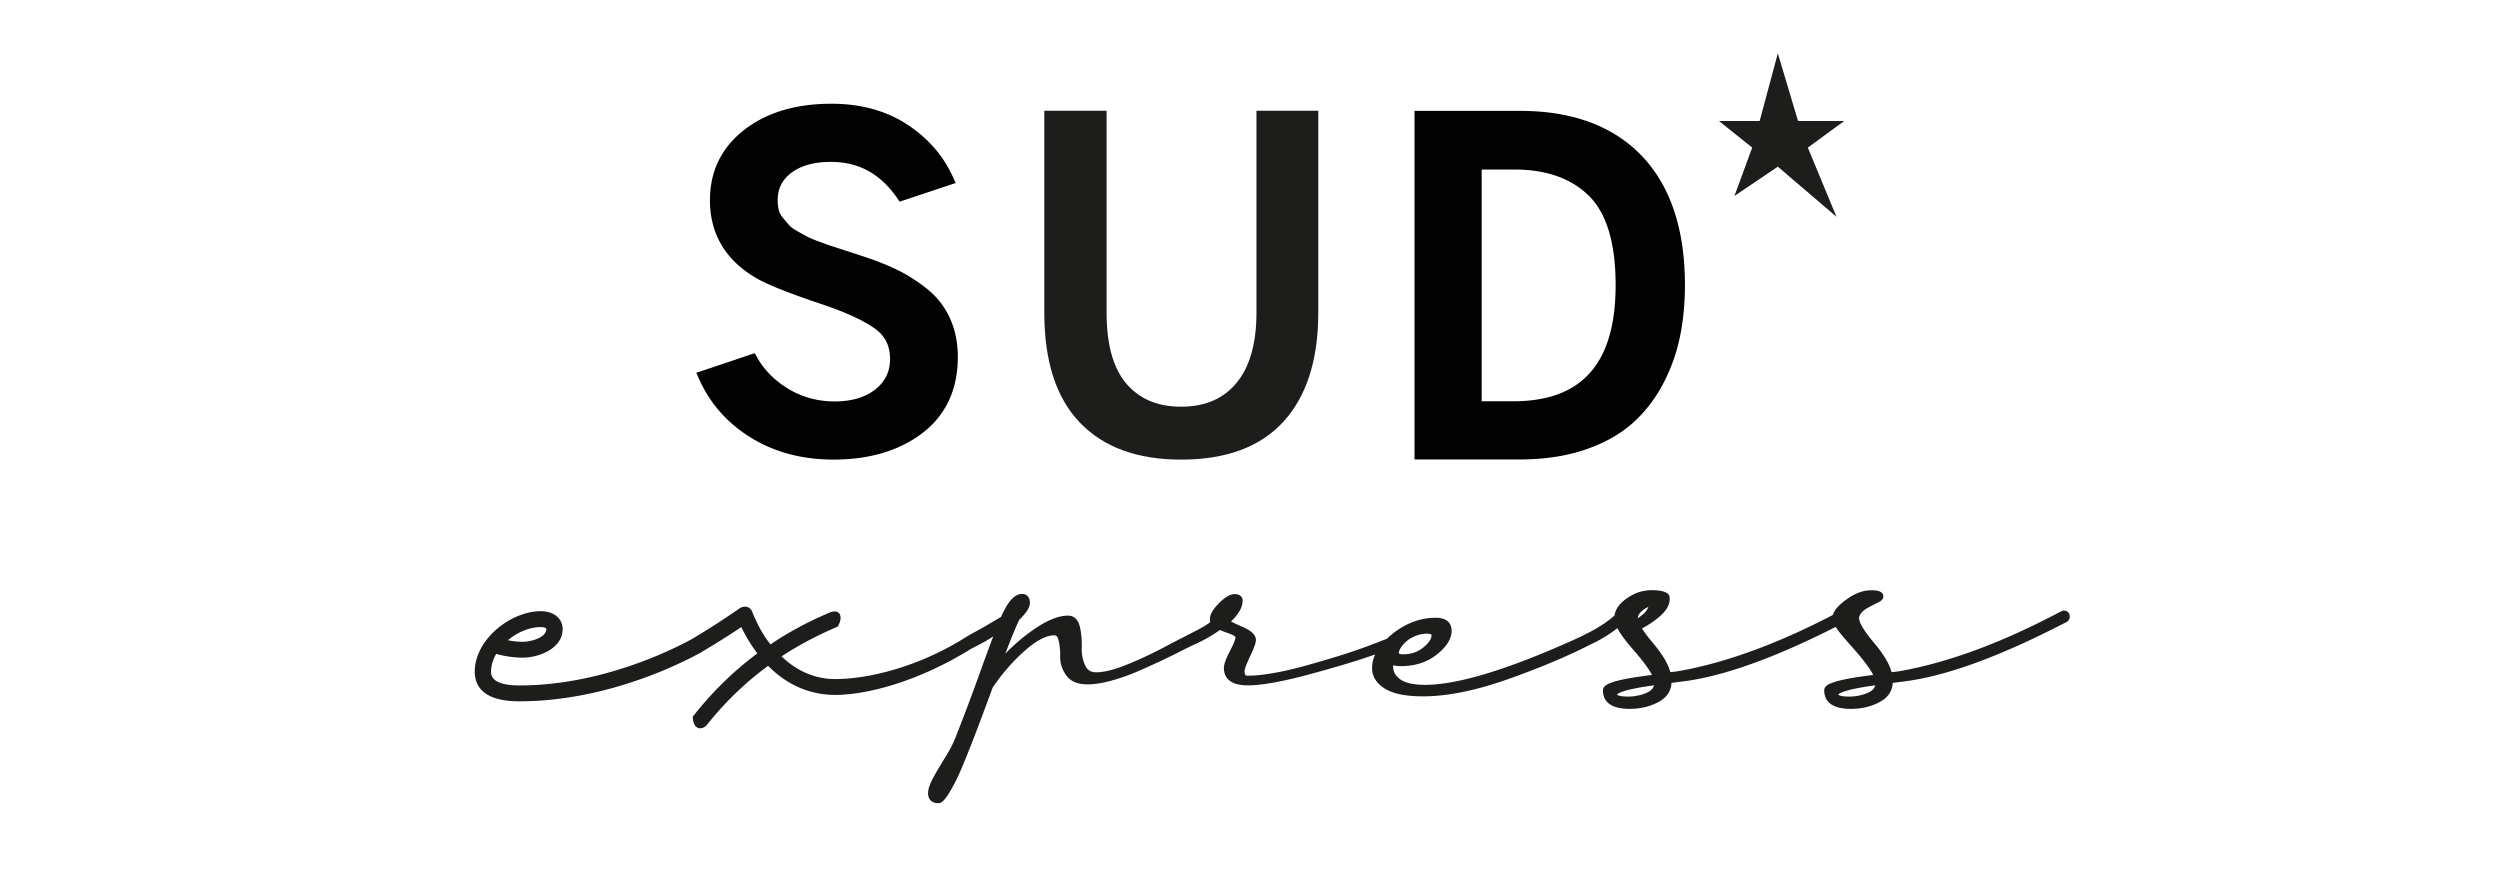
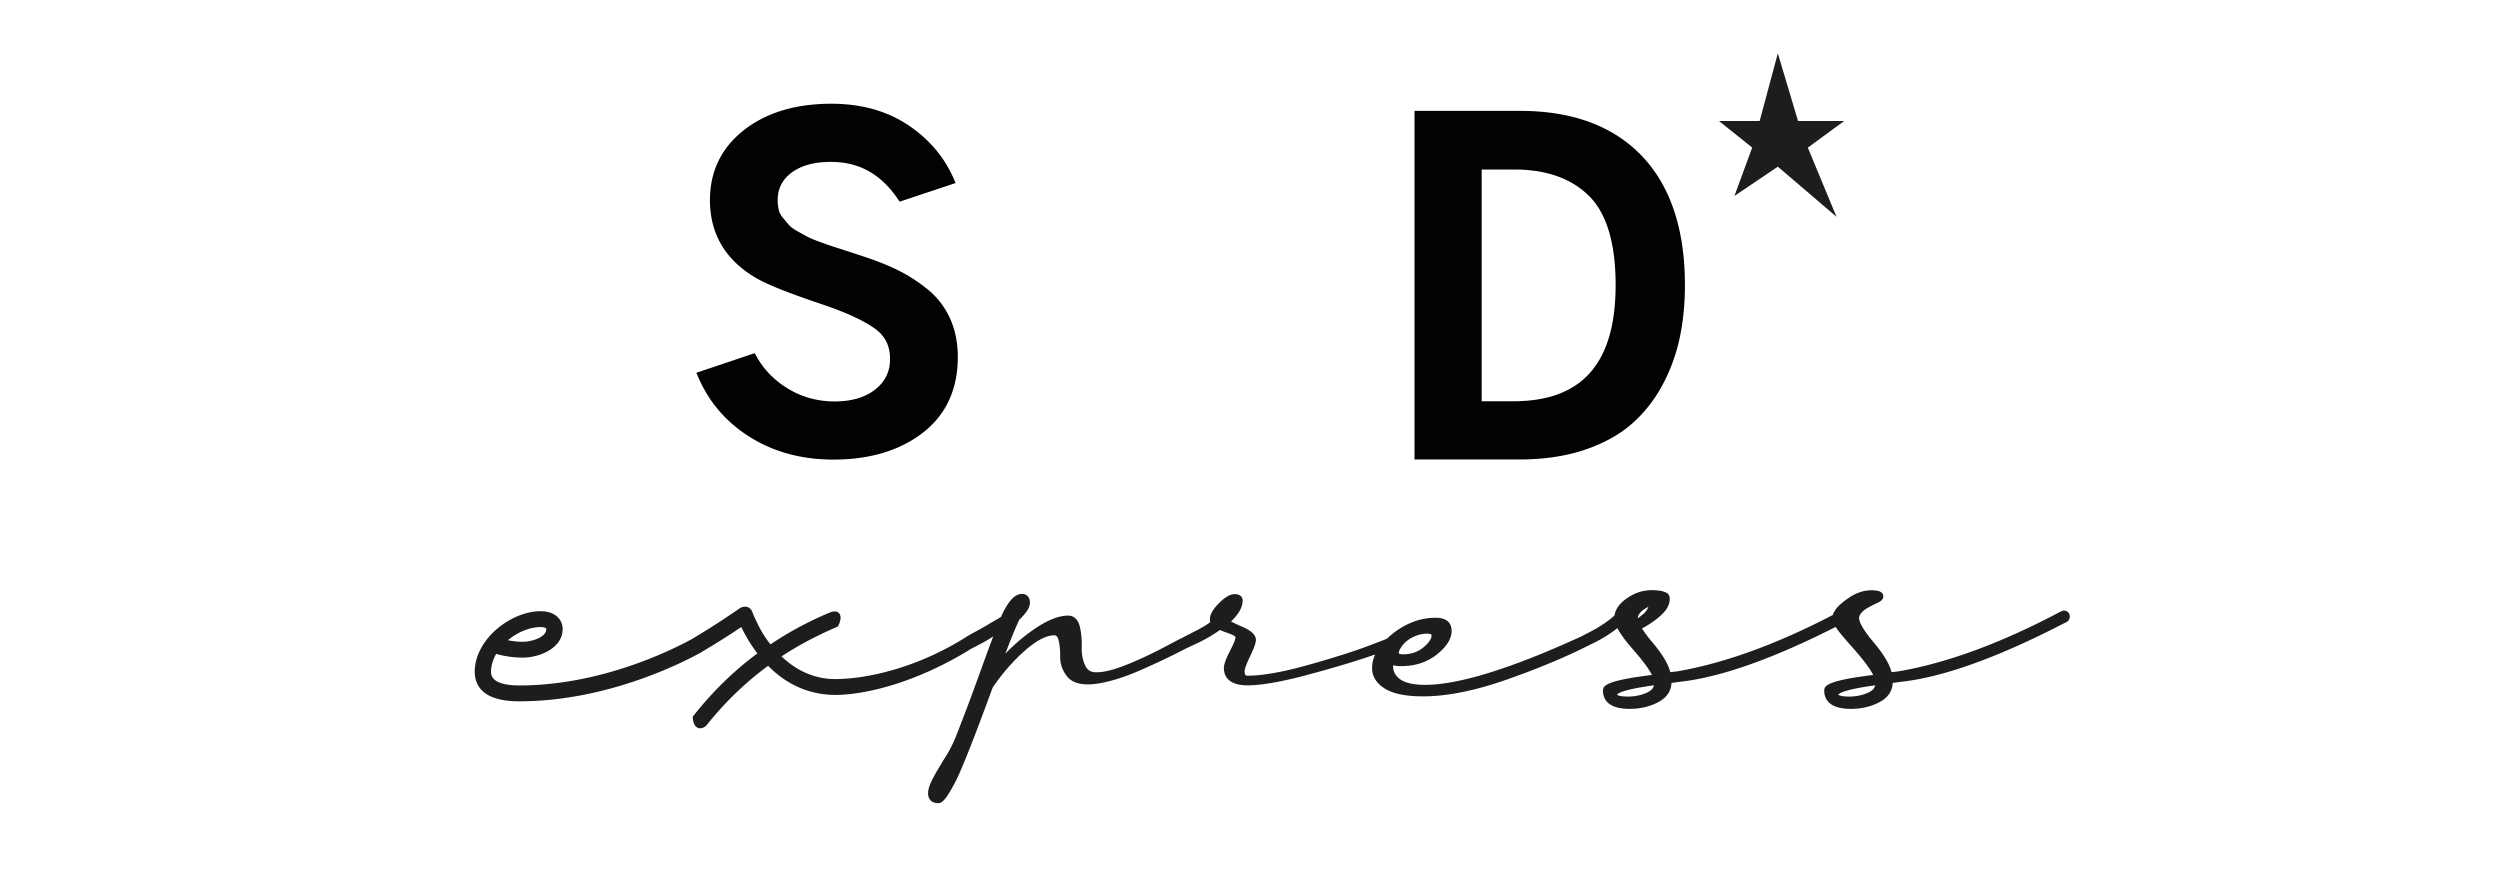
<svg xmlns="http://www.w3.org/2000/svg" width="734.667" height="262.667">
  <path fill="#1D1D1B" d="M606.514 179.442c-.263 0-.493.067-1.3.456-17.202 9.116-33.182 14.98-47.413 17.407l-1.933.224c-.65-2.467-2.358-5.32-5.193-8.679-3.777-4.475-4.35-6.408-4.35-7.165 0-.388.106-.746.31-1.077.438-.719 1.156-1.378 2.156-1.934a38.97 38.97 0 0 1 2.834-1.475c.854-.378 1.826-.95 1.826-1.932 0-1.805-2.593-1.805-3.573-1.805-2.271 0-4.582.815-6.863 2.417-2.008 1.418-3.873 2.98-4.388 4.833-16.61 8.65-32.046 14.242-45.851 16.592l-1.922.224c-.65-2.467-2.358-5.32-5.193-8.679-1.496-1.757-2.476-3.116-3.126-4.175a24.349 24.349 0 0 0 2.261-1.331c1.506-.99 2.972-2.066 4.185-3.416 1.069-1.194 1.884-2.835 1.661-4.476-.136-.98-1.04-1.408-1.894-1.642-1.282-.367-3.252-.445-4.583-.33-.116.011-.192.039-.291.067-1.951.195-3.921.952-5.882 2.332-2.089 1.475-3.273 3.154-3.543 4.999-3.66 3.262-8.214 5.32-8.262 5.368-.116.059-.253.136-.429.224a24.64 24.64 0 0 1-1.213.622c-20.521 9.396-35.919 14.163-45.744 14.163-3.339 0-5.795-.544-7.3-1.612-1.416-1.009-2.106-2.262-2.106-3.824 0-.087.011-.194.02-.311.66.165 1.446.243 2.359.243 4.058 0 7.563-1.128 10.407-3.369 2.922-2.292 4.407-4.66 4.407-7.019 0-1.427-.611-3.825-4.66-3.825-4.522 0-8.794 1.593-12.717 4.717-.592.487-1.136.973-1.651 1.458a307.56 307.56 0 0 1-5.533 2.126c-4.387 1.66-10.367 3.543-17.774 5.619-7.358 2.059-13.31 3.106-17.689 3.106-.358 0-.815 0-.815-1.358 0-.291.155-1.28 1.563-4.222 1.564-3.272 1.759-4.358 1.759-4.941 0-1.942-2.427-3.195-4.252-3.971-1.554-.65-2.496-1.127-3.059-1.457 2.292-2.183 3.408-4.193 3.408-6.136 0-.911-.611-1.883-2.311-1.883-1.349 0-2.874.874-4.65 2.67-1.787 1.795-2.65 3.32-2.65 4.669 0 .273-.039.495.127.874-1.749 1.33-3.778 2.32-6.087 3.495-.553.28-1.263.669-1.932 1.01-1.029.505-2.543 1.281-4.855 2.514-4.116 2.195-8.086 4.059-11.814 5.543-3.621 1.457-6.611 2.195-8.882 2.195-1.553 0-2.563-.631-3.203-1.99-.739-1.564-1.088-3.34-1.021-5.262.059-2.176-.116-4.194-.524-5.999-.66-2.961-2.456-3.409-3.457-3.409-3.053 0-6.668 1.554-11.061 4.737a56.26 56.26 0 0 0-7.416 6.447c1.776-4.669 3.15-8.01 4.105-9.97 2.126-2.038 3.121-3.631 3.121-4.981 0-1.921-1.204-2.61-2.315-2.61-2.16 0-4.127 2.156-6.194 6.786a317.997 317.997 0 0 0-4.199 2.465c-2.233 1.321-3.976 2.195-5.208 2.902-.068.04-.126.089-.2.137-.107.059-.209.106-.325.185-14.495 9.252-29.526 12.552-38.76 12.552-7.188 0-12.449-3.446-15.79-6.669 4.883-3.204 10.32-6.096 16.192-8.61l.36-.156.17-.34c.369-.728 1.102-2.514.189-3.554-.559-.611-1.422-.719-2.617-.271-6.33 2.651-12.077 5.728-17.541 9.407-2.855-3.514-4.598-7.708-5.5-9.872-.316-.592-.825-1-1.441-1.155-.496-.116-1.291-.136-2.248.524-5.645 3.882-8.937 5.949-13.748 8.854-5.887 3.241-26.832 13.717-50.839 13.717-8.218 0-8.319-3.028-8.349-4 0-1.718.53-3.523 1.51-5.271a28.99 28.99 0 0 0 7.834 1.098c4.723 0 11.703-2.67 11.703-8.408 0-2.602-2-5.232-6.475-5.232-8.718 0-19.362 8.224-19.362 17.834.107 5.737 4.534 8.641 13.14 8.641 25.23 0 47.055-10.903 53.137-14.242l.485-.272v-.02a236.257 236.257 0 0 0 11.58-7.289 44.327 44.327 0 0 0 4.723 7.746c-6.936 5.137-13.08 11.134-18.75 18.279l-.248.332.03.406c.054.583.189 2.359 1.523 2.865.219.087.437.126.646.126.913 0 1.669-.68 1.757-.778l.103-.106c5.445-6.823 11.381-12.553 18.1-17.483 5.47 5.602 12.256 8.554 19.726 8.554 8.729 0 23.774-3.545 39.852-13.505l.141-.088c3.11-1.582 4.5-2.329 6.431-3.602a644.558 644.558 0 0 0-3.756 10.224c-2.588 7.183-4.985 13.551-7.122 18.939v.009a33.299 33.299 0 0 1-1.471 3.282 36.6 36.6 0 0 1-1.659 2.921c-.569.894-.956 1.533-1.165 1.934-.155.223-.467.728-1.291 2.126-.797 1.349-1.443 2.563-1.909 3.621-.529 1.164-.776 2.165-.776 3.057 0 1.816 1.126 2.903 3.004 2.903.913 0 2.068-.516 5.228-6.688 1.849-3.699 5.368-12.62 10.748-27.289 2.845-4.185 6.042-7.845 9.513-10.893 3.358-2.95 6.251-4.456 8.577-4.456.31 0 .936 0 1.281 1.467.34 1.427.501 3 .462 4.689-.045 1.999.553 3.882 1.756 5.571 2.141 3.009 6.48 3.389 13.032 1.66a57.817 57.817 0 0 0 7.962-2.786 233.56 233.56 0 0 0 7.105-3.204c2.059-.97 4.117-1.989 6.135-3.028 1.244-.632 2.166-1.059 2.69-1.311.282-.126.446-.204.553-.271.009 0 .02-.011.029-.011a.114.114 0 0 1 .048-.018c2.845-1.235 5.438-2.778 7.66-4.331.359.136 1.001.457 1.903.758 1.446.494 2.098.835 2.368 1.029.291.192.291.33.291.387 0 .205-.116 1.077-1.591 3.913-1.243 2.397-1.826 3.999-1.826 5.067 0 2.33 1.214 5.117 7 5.117 4.038 0 9.958-1.049 17.599-3.098 7.573-2.028 13.805-3.892 18.522-5.524.467-.155.904-.311 1.33-.456-.601 1.302-.902 2.621-.902 3.961 0 2.543 1.319 4.621 3.922 6.175 2.465 1.466 6.097 2.174 11.087 2.174 7.048 0 15.396-1.678 24.804-5.01 9.338-3.291 17.513-6.728 24.173-10.134 0 0 .233-.097.553-.263.341-.155 4.028-1.844 7.544-4.641.883 1.699 2.416 3.786 4.698 6.388 3.202 3.66 4.747 5.951 5.456 7.369-13.262 1.641-14.389 3.096-14.389 4.573 0 2.465 1.359 5.396 7.824 5.396 3.067 0 5.855-.64 8.301-1.911 2.563-1.339 3.913-3.263 4-5.719l2.524-.329c11.901-1.321 27.288-6.758 45.733-16.125.893 1.436 2.416 3.164 4.427 5.455l1.146 1.291c3.203 3.66 4.737 5.951 5.454 7.369-13.261 1.641-14.386 3.096-14.386 4.573 0 2.465 1.359 5.396 7.824 5.396 3.059 0 5.854-.64 8.289-1.911 2.575-1.339 3.914-3.263 4.001-5.719l2.524-.329c12.396-1.379 28.541-7.194 47.985-17.27 1.33-.507 1.534-1.37 1.534-1.826.006-1.087-.683-1.816-1.723-1.816m-66.294 24.68c.136-.234 1.289-1.438 10.843-2.729-.156.699-.641 1.506-2.076 2.156-1.7.767-3.604 1.153-5.651 1.153-2.253 0-3.096-.426-3.116-.58m-65.024 0c.136-.234 1.291-1.438 10.845-2.729-.146.699-.641 1.506-2.067 2.156-1.691.767-3.603 1.153-5.661 1.153-2.243 0-3.088-.426-3.117-.58m8.952-25.174c-.04.067-.051.087 0 0m.028-.059c-.011.02-.02.039-.028.048a6.184 6.184 0 0 1-.399.592c-.145.195-.311.38-.475.564-.04.048-.051.059-.06.078-.059.037-.106.087-.126.096-.358.341-.748.652-1.146.95a6.66 6.66 0 0 1-.544.409c-.028.029-.059.049-.087.068v-.01c0-.388.098-.746.302-1.077.437-.719 1.164-1.378 2.154-1.934.223-.124.408-.223.622-.338a.98.98 0 0 0-.039.175l-.174.379m-72.693 11.757l.03-.05c.737-1.3 1.853-2.369 3.3-3.164 1.466-.796 3-1.213 4.572-1.213 1.301 0 1.301.358 1.301.534 0 1.009-.834 2.213-2.396 3.493-1.681 1.37-3.621 2.03-5.933 2.03-.136 0-1.3-.01-1.3-.339 0-.417.144-.845.426-1.291M149.26 188.14c2.825-2.389 6.441-3.862 9.61-3.862 1.088 0 1.675.289 1.675.571 0 2.496-4.427 3.748-6.902 3.748-1.423 0-2.873-.145-4.383-.457M522.444 48.978l17.241 14.732-8.425-20.337 10.689-7.815h-13.563l-5.942-19.892-5.339 19.892h-11.951l9.758 7.815-5.224 14.216z" />
  <path fill="#020202" d="M279.112 93.422a23.447 23.447 0 0 0-6.781-8.622c-2.811-2.213-5.732-4.072-8.689-5.515-2.921-1.411-6.319-2.766-10.12-3.999-.694-.229-2.016-.666-3.956-1.3l-.335-.107c-2.14-.699-3.592-1.165-4.364-1.413-.768-.239-2.028-.685-3.801-1.336-1.718-.616-2.95-1.12-3.655-1.5-.767-.407-1.791-.965-3.082-1.689-1.421-.805-2.086-1.393-2.398-1.737a99.049 99.049 0 0 1-1.927-2.287c-.586-.718-.956-1.441-1.145-2.236-.22-.888-.325-1.85-.325-2.864 0-3.341 1.31-5.966 4.013-8.033 2.806-2.126 6.724-3.208 11.64-3.208 8.174 0 14.548 3.499 19.5 10.683l.693 1.004 16.45-5.476-.723-1.63c-2.816-6.315-7.369-11.552-13.519-15.586-6.175-4.038-13.658-6.086-22.269-6.086-10.456 0-19.077 2.587-25.629 7.693-6.68 5.199-10.058 12.149-10.058 20.639 0 10.063 4.68 17.833 13.937 23.1 3.46 1.94 9.883 4.464 19.633 7.718 6.519 2.222 11.509 4.542 14.839 6.882 3.043 2.155 4.515 5.097 4.515 8.98 0 3.679-1.402 6.592-4.281 8.901-2.966 2.369-6.99 3.573-11.98 3.573-4.912 0-9.457-1.224-13.514-3.631-4.052-2.417-7.193-5.572-9.333-9.387l-.656-1.175-17.177 5.777.728 1.622c3.218 7.311 8.377 13.173 15.338 17.444 6.917 4.271 15.082 6.437 24.246 6.437 10.606 0 19.416-2.63 26.163-7.814 6.894-5.281 10.378-12.805 10.378-22.357-.001-4.213-.793-8.078-2.356-11.465" />
-   <path fill="#1D1D1B" d="M306.886 91.849V32.534h18.305v59.314c0 9.358 1.922 16.309 5.777 20.854 3.854 4.542 9.222 6.813 16.094 6.813 7.077 0 12.533-2.358 16.387-7.086 3.854-4.729 5.786-11.581 5.786-20.581V32.534h18.163v59.314c0 13.853-3.397 24.522-10.184 31.997-6.795 7.485-16.833 11.221-30.153 11.221-12.843 0-22.745-3.62-29.715-10.872-6.97-7.251-10.46-18.027-10.46-32.345" />
  <path fill="#020202" d="M482.536 45.876c-8.396-8.82-20.426-13.289-35.783-13.289h-31.074v102.432h30.947c7 0 13.358-.941 18.892-2.776 5.574-1.864 10.243-4.416 13.902-7.591 3.63-3.155 6.688-7 9.077-11.427a52.161 52.161 0 0 0 5.105-13.91c1.029-4.815 1.543-10.048 1.543-15.572 0-16.325-4.24-29.066-12.609-37.867m-47.121 3.937h9.581c9.397 0 16.785 2.616 21.968 7.767 5.185 5.135 7.815 13.945 7.815 26.163 0 22.997-9.824 34.171-30.046 34.171h-9.318V49.813z" />
</svg>